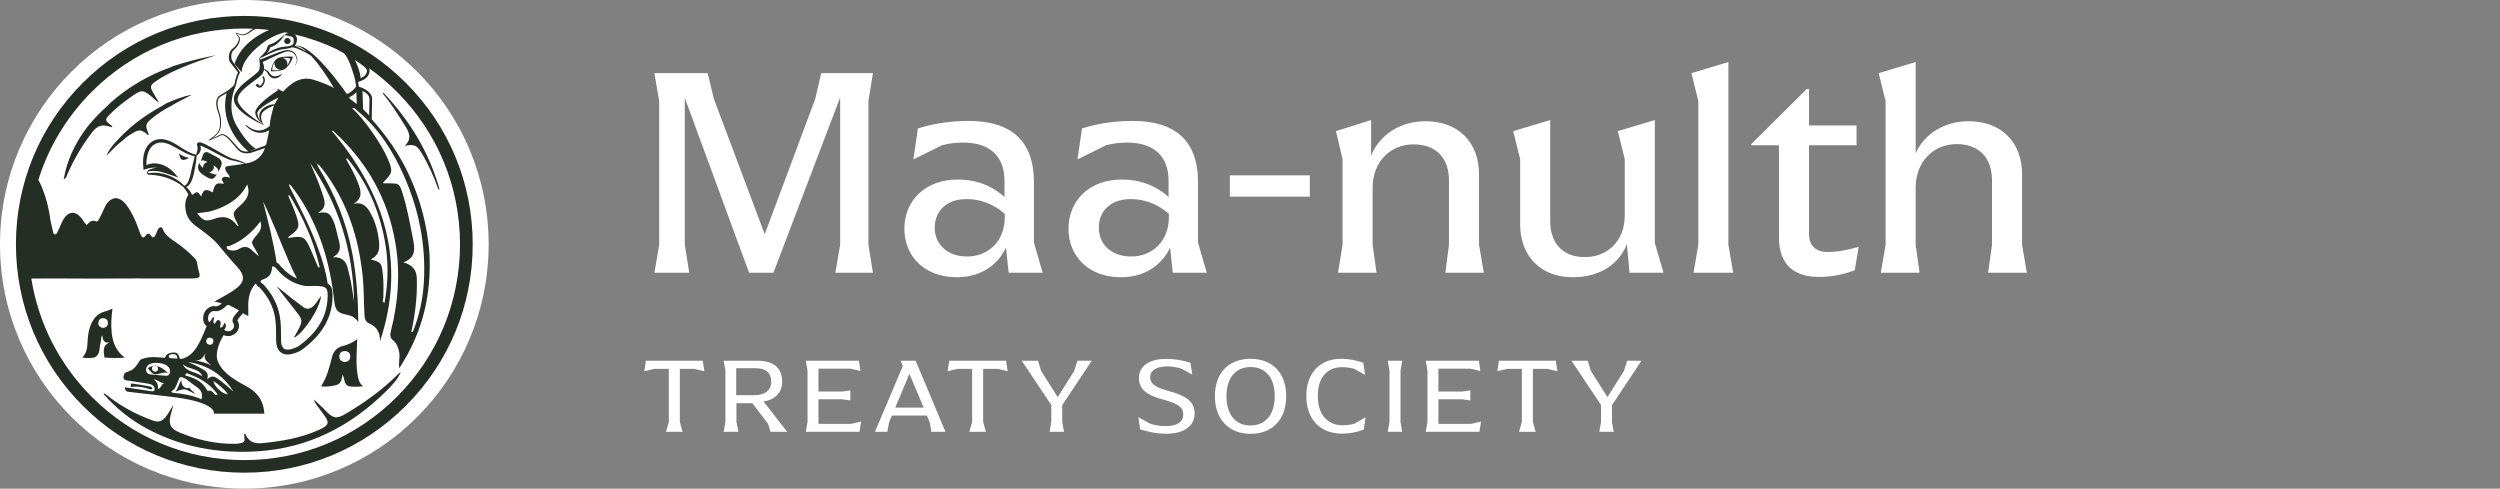
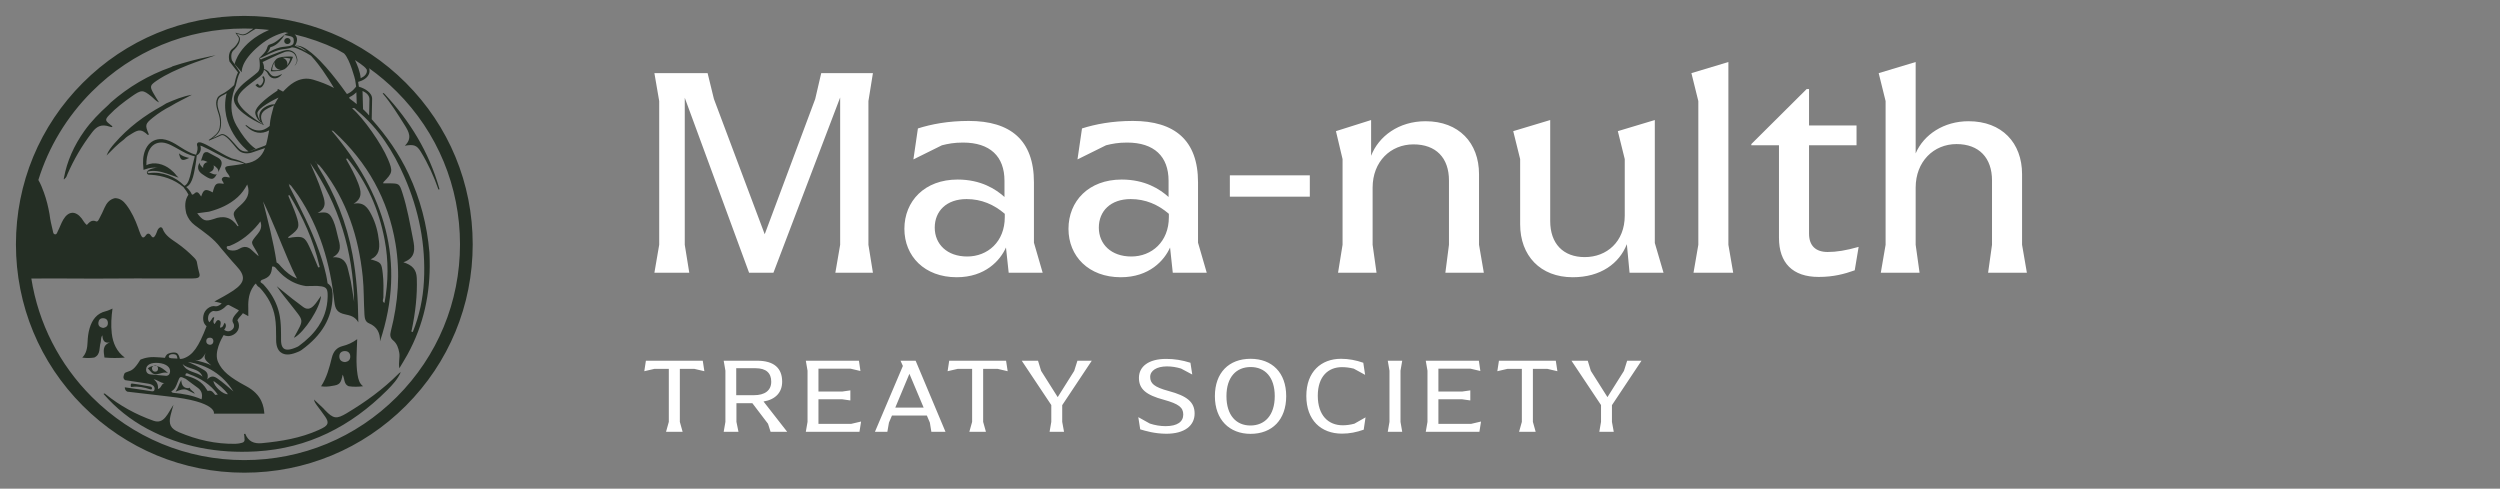
<svg xmlns="http://www.w3.org/2000/svg" width="220" height="43" viewBox="0 0 220 43" fill="none">
  <rect x="0" y="0" width="220" height="43" fill="#808080" stroke="none" />
  <path d="M76.421 8.896V21.54L76.817 24H73.511L73.934 21.54V8.579L68.062 24H65.919L60.259 8.605V21.54L60.656 24H57.587L58.01 21.54V8.896L57.587 6.436H62.269L62.825 8.711L67.295 20.614L71.739 8.711L72.268 6.436H76.817L76.421 8.896ZM84.188 24.397C81.358 24.397 79.586 22.545 79.586 20.138C79.586 17.704 81.358 15.8 84.268 15.8C86.331 15.8 87.627 16.646 88.394 17.334V15.906C88.394 13.763 87.124 12.546 84.744 12.546C83.95 12.546 83.421 12.652 82.892 12.784L80.379 14.028L80.776 11.303C81.94 10.933 83.421 10.642 85.246 10.642C88.923 10.642 90.986 12.335 90.986 16.038V21.355L91.754 24H88.764L88.526 21.778C88.024 22.916 86.701 24.397 84.188 24.397ZM85.114 22.572C86.913 22.572 88.421 21.276 88.421 19.107V18.816C87.468 17.995 86.357 17.519 85.061 17.519C83.289 17.519 82.257 18.577 82.257 20.032C82.257 21.487 83.342 22.572 85.114 22.572ZM98.628 24.397C95.798 24.397 94.026 22.545 94.026 20.138C94.026 17.704 95.798 15.8 98.708 15.8C100.771 15.8 102.067 16.646 102.834 17.334V15.906C102.834 13.763 101.564 12.546 99.184 12.546C98.39 12.546 97.861 12.652 97.332 12.784L94.819 14.028L95.216 11.303C96.38 10.933 97.861 10.642 99.686 10.642C103.363 10.642 105.426 12.335 105.426 16.038V21.355L106.193 24H103.204L102.966 21.778C102.464 22.916 101.141 24.397 98.628 24.397ZM99.554 22.572C101.353 22.572 102.86 21.276 102.86 19.107V18.816C101.908 17.995 100.797 17.519 99.501 17.519C97.729 17.519 96.697 18.577 96.697 20.032C96.697 21.487 97.782 22.572 99.554 22.572ZM108.227 17.308V15.43H115.264V17.308H108.227ZM127.192 24L127.509 21.54V15.879C127.509 13.896 126.372 12.705 124.388 12.705C122.377 12.705 120.79 14.213 120.79 16.514V21.54L121.134 24H117.748L118.145 21.54V14.001L117.563 11.541L120.658 10.563V13.71C121.319 11.991 123.092 10.668 125.446 10.668C128.382 10.668 130.154 12.573 130.154 15.324V21.54L130.577 24H127.192ZM146.39 24H143.401L143.163 21.487C142.502 23.18 140.862 24.397 138.402 24.397C135.545 24.397 133.773 22.492 133.773 19.741V14.001L133.164 11.541L136.418 10.563V19.45C136.418 21.434 137.555 22.625 139.46 22.625C141.391 22.625 142.978 21.276 142.978 18.974V14.001L142.369 11.541L145.623 10.563V21.381L146.39 24ZM149.029 24L149.453 21.54V8.896L148.844 6.436L152.098 5.457V21.54L152.521 24H149.029ZM160.042 24.37C157.741 24.37 156.55 23.127 156.55 20.932V12.784H154.117V12.679L158.984 7.838H159.195V11.039H163.375V12.784H159.195V20.561C159.195 21.619 159.777 22.175 160.835 22.175C161.602 22.175 162.449 22.043 163.56 21.725L163.216 23.788C162.317 24.106 161.364 24.37 160.042 24.37ZM174.953 24L175.297 21.54V15.879C175.297 13.896 174.16 12.679 172.176 12.679C170.165 12.679 168.578 14.213 168.578 16.514V21.54L168.922 24H165.51L165.933 21.54V8.896L165.325 6.436L168.578 5.457V13.499C169.292 11.832 171.065 10.668 173.234 10.668C176.17 10.668 177.942 12.573 177.942 15.324V21.54L178.365 24H174.953Z" fill="white" />
  <path d="M61.098 32.459H59.826V37.124L60.071 38H58.611L58.856 37.124V32.459H57.593L56.698 32.667L56.839 31.743H61.843L61.984 32.667L61.098 32.459ZM67.191 35.333L69.273 38H67.812L67.586 37.293L66.21 35.484H64.806V37.124L64.986 38H63.685L63.836 37.124V32.62L63.685 31.743H66.625C68.123 31.743 68.83 32.403 68.83 33.59C68.83 34.514 68.265 35.154 67.191 35.333ZM64.788 34.777H66.352C67.294 34.777 67.869 34.372 67.869 33.59C67.869 32.827 67.426 32.403 66.484 32.403H64.788V34.777ZM74.889 37.303L75.775 37.095L75.633 38H70.912L71.063 37.124V32.62L70.912 31.743H75.586L75.718 32.648L74.842 32.441H72.024V34.457H74.107L74.832 34.353V35.239L74.107 35.136H72.024V37.303H74.889ZM80.575 31.743L83.204 38H81.96L81.828 37.19L81.564 36.568H78.492L78.228 37.19L78.087 38H76.994L79.453 32.205L79.246 31.743H80.575ZM78.784 35.87H81.281L80.028 32.893L78.784 35.87ZM87.789 32.459H86.517V37.124L86.762 38H85.302L85.547 37.124V32.459H84.284L83.389 32.667L83.53 31.743H88.534L88.675 32.667L87.789 32.459ZM93.475 35.654V37.124L93.635 38H92.363L92.514 37.124V35.644L89.913 31.743H91.346L91.619 32.639L93.079 34.947L94.53 32.639L94.813 31.743H96.076L93.475 35.654ZM102.629 38.17C101.574 38.16 100.829 37.925 100.339 37.783L100.17 36.709L101.187 37.274C101.649 37.425 102.12 37.501 102.573 37.501C103.619 37.501 104.127 37.105 104.127 36.483C104.127 35.852 103.722 35.541 102.431 35.183C100.839 34.759 100.226 34.231 100.226 33.251C100.226 32.261 101.065 31.583 102.62 31.583C103.355 31.583 103.995 31.687 104.759 31.922L104.919 32.959L103.929 32.431C103.515 32.309 103.119 32.243 102.695 32.243C101.791 32.243 101.216 32.61 101.216 33.166C101.216 33.731 101.546 34.061 102.846 34.41C104.457 34.843 105.126 35.38 105.126 36.389C105.126 37.463 104.24 38.17 102.629 38.17ZM110.048 38.179C108.201 38.179 106.91 36.945 106.91 34.862C106.91 32.789 108.154 31.574 110.048 31.574C111.942 31.574 113.186 32.789 113.186 34.862C113.186 36.945 111.942 38.179 110.048 38.179ZM110.039 37.444C111.292 37.444 112.178 36.558 112.178 34.862C112.178 33.166 111.301 32.299 110.058 32.299C108.804 32.299 107.928 33.166 107.928 34.862C107.928 36.558 108.795 37.444 110.039 37.444ZM118.094 38.16C116.247 38.16 114.957 36.973 114.957 34.843C114.957 32.714 116.257 31.574 118.01 31.574C118.679 31.574 119.329 31.696 119.969 31.922L120.13 32.987L119.131 32.441C118.763 32.346 118.396 32.309 118.085 32.309C116.898 32.309 115.965 33.11 115.965 34.825C115.965 36.539 116.879 37.425 118.16 37.425C118.452 37.425 118.81 37.388 119.187 37.284L120.167 36.728L120.007 37.812C119.357 38.038 118.773 38.16 118.094 38.16ZM122.123 38L122.274 37.124V32.62L122.123 31.743H123.395L123.244 32.62V37.124L123.395 38H122.123ZM129.443 37.303L130.329 37.095L130.188 38H125.467L125.618 37.124V32.62L125.467 31.743H130.14L130.272 32.648L129.396 32.441H126.579V34.457H128.661L129.387 34.353V35.239L128.661 35.136H126.579V37.303H129.443ZM136.166 32.459H134.894V37.124L135.139 38H133.678L133.923 37.124V32.459H132.66L131.765 32.667L131.907 31.743H136.91L137.051 32.667L136.166 32.459ZM141.851 35.654V37.124L142.011 38H140.739L140.89 37.124V35.644L138.289 31.743H139.722L139.995 32.639L141.456 34.947L142.907 32.639L143.189 31.743H144.452L141.851 35.654Z" fill="white" />
-   <circle cx="21.5" cy="21.5" r="21.5" fill="white" />
  <path fill-rule="evenodd" clip-rule="evenodd" d="M23.207 6.705C23.257 6.813 23.323 6.946 23.312 7.076C23.294 7.282 23.205 7.456 23.076 7.609C22.879 7.833 22.613 7.677 22.474 7.48L22.701 7.358C22.73 7.438 22.812 7.569 22.91 7.532C23.055 7.445 23.167 7.234 23.179 7.07C23.185 6.955 23.131 6.868 23.074 6.765L23.207 6.705H23.207ZM19.156 13.865C18.705 13.623 18.293 13.402 18.293 13.402C18.293 13.402 17.985 13.297 17.871 13.596C17.757 13.895 17.683 14.174 17.683 14.174C17.683 14.174 17.754 13.999 18.226 14.242C18.239 14.249 18.253 14.257 18.267 14.264C18.044 14.3 17.874 14.483 17.874 14.704C17.874 14.733 17.877 14.76 17.882 14.787C17.514 14.477 17.569 14.328 17.597 14.288C17.532 14.369 17.159 14.881 17.806 15.33C18.511 15.819 18.782 15.938 19.091 15.298C19.091 15.298 19.003 15.493 18.406 15.148C18.64 15.121 18.821 14.932 18.821 14.704C18.821 14.647 18.81 14.593 18.789 14.543C19.056 14.71 19.254 14.9 19.212 15.147C19.212 15.147 19.461 14.647 19.481 14.54C19.502 14.434 19.607 14.107 19.157 13.865H19.156ZM25.785 5.006C25.702 5.23 25.608 5.453 25.47 5.647C25.349 5.816 25.213 5.97 25.039 6.088C24.77 6.219 24.476 6.25 24.184 6.269C24.068 6.273 23.947 6.287 23.83 6.267C23.876 5.857 24.048 5.461 24.348 5.17C24.64 4.989 24.999 4.991 25.332 4.977C25.479 4.977 25.639 4.963 25.785 5.004V5.006ZM24.692 6.141C24.394 6.127 24.156 5.894 24.156 5.608C24.156 5.554 24.165 5.502 24.18 5.453C24.038 5.665 23.953 5.917 23.952 6.17C24.195 6.198 24.452 6.197 24.692 6.142V6.141ZM25.548 5.148C25.326 5.106 25.087 5.074 24.858 5.09C25.105 5.148 25.287 5.358 25.287 5.608C25.287 5.667 25.277 5.723 25.258 5.776C25.399 5.593 25.501 5.373 25.549 5.148L25.548 5.148ZM25.291 3.343C25.135 3.343 25.009 3.463 25.009 3.61C25.009 3.757 25.135 3.877 25.291 3.877C25.447 3.877 25.574 3.757 25.574 3.61C25.574 3.463 25.447 3.343 25.291 3.343ZM28.25 26.041C28.026 26.333 27.862 26.642 27.611 26.895C27.297 27.215 26.991 27.27 26.627 26.977C26.338 26.744 26.029 26.534 25.737 26.303C25.272 25.935 24.814 25.558 24.353 25.185C24.746 25.783 25.207 26.31 25.633 26.863C26.762 28.328 26.775 28.039 25.883 29.678C25.879 29.685 25.895 29.702 25.901 29.715C26.795 29.228 28.19 27.057 28.249 26.041H28.25ZM16.648 13.899C16.289 13.819 15.992 13.719 15.745 13.497C15.899 14.15 16.014 14.202 16.648 13.899ZM9.804 11.184C9.88 11.182 9.902 11.154 9.874 11.101C9.803 11.045 9.733 10.988 9.661 10.932C9.247 10.609 9.235 10.517 9.618 10.114C10.185 9.518 10.858 8.999 11.56 8.506C12.459 7.875 12.57 7.882 13.334 8.497C13.551 8.672 13.707 8.896 13.995 9.013C13.812 8.714 13.614 8.421 13.45 8.113C13.177 7.598 13.218 7.49 13.798 7.094C14.639 6.521 15.592 6.11 16.561 5.721C17.35 5.405 18.166 5.153 18.972 4.868C18.755 4.898 18.544 4.952 18.332 4.996C17.267 5.214 16.222 5.501 15.191 5.833C15.155 5.854 15.122 5.882 15.083 5.896C13.034 6.617 11.276 7.677 9.754 9.012C9.68 9.089 9.61 9.169 9.529 9.241C8.741 9.951 8.015 10.693 7.432 11.512C6.499 12.823 5.894 14.198 5.63 15.639C5.636 15.689 5.574 15.748 5.638 15.791C5.66 15.766 5.681 15.74 5.703 15.715C5.862 15.607 5.88 15.453 5.94 15.316C6.491 14.056 7.192 12.842 8.078 11.683C8.383 11.283 8.732 10.938 9.384 11.071C9.525 11.109 9.665 11.147 9.806 11.185L9.804 11.184ZM13.079 11.781C12.752 11.006 12.774 10.9 13.445 10.357C13.93 9.965 14.45 9.628 15.005 9.349C15.611 8.97 16.263 8.682 16.89 8.34C16.096 8.467 15.362 8.778 14.63 9.096C14.515 9.167 14.402 9.246 14.283 9.31C12.704 10.165 11.281 11.234 10.084 12.609C9.802 12.932 9.527 13.268 9.375 13.688C9.87 13.189 10.351 12.681 10.914 12.268C11.127 12.035 11.397 11.882 11.659 11.724C12.249 11.366 12.48 11.396 12.999 11.865C13.072 11.884 13.109 11.867 13.079 11.781ZM38.66 16.588C37.748 13.384 36.075 10.653 33.846 8.267C33.799 8.217 33.751 8.159 33.675 8.223C34.411 9.083 35.002 10.049 35.607 11.006C35.984 11.603 36.301 12.171 35.624 12.825C36.424 12.685 36.679 12.779 37.03 13.353C37.668 14.395 38.173 15.505 38.578 16.665C38.654 16.696 38.687 16.677 38.66 16.589V16.588ZM41.598 21.498C41.598 26.866 39.508 31.912 35.713 35.708C31.917 39.505 26.869 41.597 21.5 41.597C16.131 41.597 11.084 39.506 7.287 35.708C3.492 31.912 1.402 26.866 1.402 21.498C1.402 16.131 3.492 11.084 7.287 7.289C11.083 3.491 16.131 1.4 21.5 1.4C26.87 1.4 31.917 3.491 35.713 7.289C39.508 11.084 41.598 16.131 41.598 21.499V21.498ZM31.237 5.285C31.419 5.659 31.701 6.317 31.739 6.883C32.063 6.738 32.339 6.499 32.28 6.134C32.152 5.915 31.922 5.771 31.718 5.611C31.561 5.498 31.401 5.39 31.237 5.285V5.285ZM31.426 9.73C31.306 9.632 31.212 9.435 30.988 9.535C31.955 10.352 33.576 12.655 34.146 14.021C34.584 15.072 34.557 15.21 33.751 16.021C33.733 16.038 33.735 16.072 33.718 16.133C33.897 16.133 34.066 16.131 34.235 16.133C35.13 16.145 35.142 16.146 35.414 16.983C35.844 18.308 36.075 19.679 36.346 21.041C36.512 21.871 36.619 22.689 35.497 23.081C36.266 23.32 36.648 23.706 36.677 24.468C36.735 26.012 36.548 27.524 36.236 29.027C36.196 29.123 36.156 29.218 36.328 29.209C36.906 27.774 37.223 26.281 37.306 24.742C37.478 21.545 36.868 18.487 35.585 15.558C34.61 13.332 33.336 11.307 31.426 9.73H31.426ZM31.948 9.608C31.992 9.646 32.035 9.686 32.075 9.728C32.209 9.869 32.36 9.998 32.475 10.154C32.478 10.156 32.481 10.158 32.484 10.159C32.49 9.848 32.512 8.71 32.512 8.71V8.696C32.489 8.363 32.213 8.147 31.902 8.002C31.91 8.29 31.942 9.455 31.948 9.608ZM31.392 9.165L31.361 8.12C31.212 8.269 30.999 8.442 30.731 8.558C30.741 8.595 30.764 8.68 30.764 8.68C30.983 8.829 31.189 8.996 31.393 9.165H31.392ZM25.926 3.027C25.96 3.054 25.991 3.084 26.02 3.119C26.236 3.403 26.122 3.788 25.933 4.05C25.938 4.051 25.942 4.053 25.946 4.054C26.732 3.75 28.22 5.391 28.687 5.914C29.348 6.666 29.951 7.462 30.53 8.274C31.028 8.085 31.341 7.614 31.341 7.614L31.27 7.141L31.255 7.039C31.248 6.982 30.796 5.231 30.291 4.715C30.286 4.71 30.282 4.705 30.277 4.7C30.065 4.576 29.851 4.454 29.637 4.333C28.452 3.77 27.209 3.332 25.927 3.027H25.926ZM29.282 22.637C30.154 22.589 30.488 23.042 30.629 23.719C30.703 24.073 30.812 24.421 30.877 24.777C30.984 25.372 31.068 25.971 31.163 26.569C31.069 22.12 29.836 18.024 27.297 14.343C27.637 15.178 28.037 15.993 28.309 16.86C28.521 17.537 28.904 18.242 27.952 18.744C28.813 18.608 29.02 18.716 29.342 19.454C29.539 19.906 29.617 20.391 29.742 20.862C29.917 21.518 30.149 22.168 29.283 22.638L29.282 22.637ZM27.566 7.013C28.199 7.202 28.812 7.432 29.392 7.742C29.071 7.202 28.735 6.671 28.375 6.158C28.2 5.909 27.811 5.373 27.371 4.904C27.108 4.738 26.835 4.582 26.555 4.446C26.286 4.321 25.989 4.181 25.695 4.164C25.406 4.301 24.971 4.303 24.677 4.369C24.059 4.523 23.495 4.837 22.923 5.113L22.913 5.098C22.933 5.082 22.953 5.067 22.973 5.051C22.93 5.072 22.886 5.091 22.842 5.109C22.895 5.159 22.945 5.215 22.99 5.275C22.99 5.24 22.989 5.214 22.989 5.214C22.979 5.212 22.968 5.214 22.96 5.217L22.968 5.214L22.998 5.203C23.253 5.101 23.681 4.93 23.941 4.827C24.366 4.678 24.797 4.459 25.248 4.405C25.579 4.383 25.945 4.555 26.067 4.874C26.108 5.001 26.165 5.135 26.169 5.271C26.178 5.459 26.078 5.631 25.951 5.762L25.938 5.75C25.995 5.682 26.046 5.608 26.08 5.527C26.154 5.362 26.121 5.184 26.051 5.023L26 4.898C25.915 4.705 25.713 4.579 25.51 4.538C25.343 4.505 25.173 4.529 25.011 4.59C24.678 4.715 24.351 4.871 24.026 5.022C23.802 5.129 23.393 5.324 23.172 5.431C23.152 5.44 23.13 5.451 23.107 5.462C23.204 5.651 23.253 5.863 23.235 6.073C23.365 6.109 23.487 6.169 23.592 6.262C23.659 6.322 23.699 6.408 23.753 6.477C24.041 6.877 24.431 6.7 24.805 6.52L24.816 6.533C24.503 6.962 23.927 7.068 23.618 6.568C23.569 6.499 23.548 6.416 23.494 6.352C23.426 6.267 23.331 6.198 23.227 6.135C23.213 6.227 23.186 6.318 23.142 6.406C23 6.662 22.749 6.818 22.538 6.987C22.012 7.415 20.559 8.29 20.987 9.059C21.282 9.617 21.847 10.044 22.36 10.423C22.609 10.602 22.867 10.773 23.13 10.935C23.087 10.891 23.049 10.843 23.015 10.795C22.883 10.727 22.779 10.618 22.692 10.499C22.578 10.32 22.466 10.118 22.459 9.902C22.489 9.588 22.729 9.345 22.93 9.13C23.384 8.683 23.885 8.321 24.415 7.973C24.424 7.923 24.437 7.844 24.437 7.844L24.467 7.83L24.904 8.061C24.904 8.061 24.903 8.065 24.901 8.071C25.198 7.767 25.495 7.464 25.87 7.245C26.406 6.932 26.958 6.831 27.565 7.011L27.566 7.013ZM22.66 20.607C22.901 20.312 23.092 19.982 22.915 19.483C22.827 19.6 22.785 19.662 22.736 19.721C22.051 20.552 21.24 21.226 20.224 21.634C20.129 21.673 19.957 21.609 19.952 21.758C19.945 21.921 20.101 21.99 20.243 22.021C20.535 22.083 20.822 22.045 21.074 21.888C21.496 21.627 21.853 21.701 22.189 22.039C22.367 22.217 22.565 22.376 22.753 22.545C22.73 22.383 22.651 22.27 22.585 22.15C22.096 21.269 21.976 21.44 22.658 20.607L22.66 20.607ZM17.108 17.026C17.407 16.731 17.55 17.102 17.702 17.294C17.922 16.644 18.078 16.586 18.715 16.93C18.93 16.133 19.011 16.07 19.686 16.177C19.695 15.984 19.354 15.816 19.62 15.617C19.794 15.487 20.014 15.615 20.23 15.619C20.171 15.384 19.995 15.254 19.905 15.074C19.743 14.751 19.785 14.651 20.143 14.605C20.6 14.546 21.058 14.489 21.512 14.406C21.191 14.292 20.864 14.193 20.534 14.134C20.404 14.12 20.273 14.085 20.154 14.038C19.345 13.711 18.589 13.219 17.801 12.873C17.746 12.851 17.692 12.829 17.637 12.813C17.655 12.882 17.668 12.954 17.67 13.023C17.69 13.292 17.545 13.568 17.307 13.671C17.312 13.696 17.307 13.723 17.306 13.748C17.285 13.982 17.253 14.231 17.214 14.462C17.1 15.009 16.997 16.21 16.382 16.455C16.423 16.49 16.463 16.526 16.501 16.564C16.662 16.725 16.8 16.915 16.891 17.123C16.952 17.132 17.02 17.113 17.109 17.026H17.108ZM15.72 15.634L15.46 15.545C14.911 15.363 14.386 15.135 13.82 15.062C13.53 15.031 13.239 15.023 12.957 15.116C12.987 15.162 13.032 15.231 13.077 15.241C13.09 15.241 13.085 15.24 13.102 15.238L13.16 15.229C14.281 15.079 15.443 15.551 16.221 16.347C16.428 16.279 16.53 16.059 16.611 15.868C16.788 15.403 16.851 14.898 16.977 14.416C17.028 14.198 17.085 13.968 17.141 13.75L17.116 13.746C16.604 13.645 16.14 13.377 15.696 13.124C15.246 12.876 14.776 12.575 14.262 12.541C13.162 12.506 12.856 13.626 12.883 14.538C13.558 14.189 14.418 14.436 14.987 14.895C15.195 15.058 15.381 15.239 15.536 15.453L15.721 15.635L15.72 15.634ZM17.355 18.768C17.877 19.441 18.073 19.509 18.785 19.28C18.788 19.279 18.791 19.279 18.794 19.277C19.663 18.931 20.371 19.115 20.9 19.898C20.906 19.907 20.943 19.896 20.996 19.892C20.956 19.811 20.923 19.745 20.89 19.678C20.424 18.742 20.416 18.735 21.183 18.046C21.722 17.561 22.056 17.028 21.756 16.234C21.52 16.673 21.258 17.035 20.918 17.346C20.194 18.006 19.329 18.381 18.394 18.628C18.055 18.673 17.716 18.719 17.355 18.768ZM23.151 24.999C23.196 25.047 23.24 25.096 23.283 25.145C23.314 25.179 23.343 25.214 23.373 25.249C23.387 25.265 23.401 25.281 23.414 25.297C23.441 25.328 23.466 25.36 23.491 25.392C23.507 25.412 23.524 25.433 23.54 25.453C23.563 25.483 23.586 25.514 23.609 25.544C23.626 25.566 23.643 25.588 23.659 25.611C23.681 25.641 23.702 25.671 23.723 25.701C23.74 25.725 23.757 25.748 23.773 25.772C23.793 25.801 23.812 25.831 23.832 25.86C23.848 25.886 23.865 25.911 23.881 25.936C23.9 25.965 23.918 25.994 23.936 26.024C23.951 26.05 23.968 26.077 23.983 26.103C24 26.132 24.016 26.161 24.033 26.191C24.049 26.219 24.064 26.246 24.079 26.273C24.095 26.303 24.11 26.332 24.125 26.361C24.14 26.389 24.155 26.418 24.169 26.447C24.183 26.476 24.198 26.505 24.211 26.534C24.225 26.564 24.238 26.594 24.252 26.623C24.265 26.653 24.278 26.682 24.29 26.711C24.303 26.742 24.316 26.773 24.328 26.804C24.34 26.832 24.351 26.861 24.363 26.89C24.375 26.923 24.387 26.956 24.399 26.988C24.409 27.017 24.419 27.045 24.429 27.074C24.44 27.108 24.451 27.142 24.462 27.177C24.471 27.205 24.48 27.232 24.488 27.26C24.499 27.297 24.509 27.334 24.519 27.371C24.526 27.397 24.533 27.423 24.54 27.449C24.551 27.491 24.561 27.533 24.57 27.575C24.575 27.598 24.581 27.62 24.585 27.642C24.599 27.705 24.611 27.768 24.622 27.831C24.622 27.833 24.623 27.836 24.623 27.838C24.668 28.095 24.694 28.354 24.709 28.613C24.714 28.699 24.717 28.786 24.721 28.872C24.727 29.045 24.729 29.218 24.73 29.392C24.731 29.565 24.731 29.739 24.732 29.912C24.732 29.957 24.734 30 24.736 30.042C24.736 30.053 24.737 30.065 24.738 30.076C24.74 30.109 24.744 30.14 24.747 30.17C24.748 30.178 24.75 30.187 24.75 30.195C24.755 30.232 24.762 30.267 24.769 30.3C24.77 30.307 24.772 30.314 24.774 30.321C24.781 30.347 24.788 30.372 24.796 30.396C24.799 30.404 24.802 30.412 24.805 30.42C24.815 30.448 24.826 30.475 24.838 30.5C24.838 30.5 24.838 30.501 24.839 30.501C24.852 30.526 24.866 30.549 24.881 30.57C24.886 30.576 24.89 30.582 24.894 30.587C24.907 30.604 24.92 30.619 24.934 30.633C24.939 30.637 24.942 30.641 24.946 30.645C24.964 30.662 24.984 30.677 25.004 30.689C25.009 30.692 25.014 30.695 25.018 30.697C25.035 30.707 25.053 30.716 25.072 30.724C25.078 30.727 25.084 30.73 25.092 30.732C25.115 30.741 25.139 30.748 25.164 30.753C25.165 30.753 25.166 30.753 25.168 30.754C25.194 30.76 25.223 30.763 25.251 30.765C25.259 30.765 25.268 30.765 25.276 30.766C25.286 30.766 25.296 30.768 25.306 30.768C25.325 30.768 25.344 30.767 25.364 30.765C25.364 30.765 25.365 30.765 25.366 30.765C25.399 30.763 25.434 30.759 25.47 30.753C25.475 30.753 25.48 30.752 25.486 30.751C25.52 30.746 25.557 30.738 25.594 30.729C25.601 30.728 25.608 30.726 25.615 30.724C25.653 30.715 25.692 30.704 25.732 30.691C25.738 30.689 25.744 30.687 25.751 30.685C25.794 30.672 25.838 30.657 25.883 30.639C25.919 30.626 25.956 30.612 25.991 30.599C26.064 30.571 26.135 30.541 26.203 30.504C26.236 30.486 26.268 30.466 26.299 30.445C26.649 30.19 26.971 29.921 27.26 29.633C27.298 29.595 27.336 29.557 27.372 29.519C27.429 29.46 27.485 29.4 27.538 29.34C27.609 29.26 27.678 29.179 27.744 29.096C27.942 28.847 28.117 28.586 28.265 28.311C28.29 28.265 28.314 28.219 28.337 28.172C28.39 28.065 28.438 27.956 28.483 27.845C28.512 27.775 28.539 27.703 28.564 27.631C28.573 27.606 28.581 27.581 28.59 27.555C28.736 27.115 28.82 26.642 28.833 26.131C28.833 26.131 28.833 26.131 28.833 26.13C28.834 26.084 28.834 26.041 28.834 25.999C28.834 25.995 28.834 25.99 28.834 25.986C28.834 25.948 28.834 25.913 28.832 25.879C28.832 25.871 28.832 25.862 28.831 25.853C28.83 25.824 28.828 25.797 28.826 25.77C28.825 25.759 28.823 25.747 28.823 25.737C28.821 25.713 28.817 25.691 28.814 25.669C28.753 25.28 28.533 25.203 27.911 25.16C27.582 25.165 27.254 25.169 26.925 25.175C26.764 25.152 26.609 25.118 26.459 25.077C26.155 24.995 25.873 24.878 25.608 24.732C25.39 24.611 25.185 24.47 24.991 24.311C24.988 24.308 24.984 24.305 24.98 24.302C24.944 24.272 24.908 24.241 24.873 24.21C24.869 24.207 24.865 24.204 24.862 24.201C24.712 24.068 24.568 23.923 24.43 23.768C24.417 23.754 24.404 23.741 24.392 23.727C24.279 23.597 24.183 23.41 23.944 23.462C23.901 24.161 23.705 24.41 23.021 24.639C22.78 24.849 23.071 24.913 23.15 24.998L23.151 24.999ZM23.255 9.47C23.522 9.283 23.84 9.175 24.166 9.178C24.27 8.975 24.39 8.782 24.51 8.587C24.037 8.812 23.563 9.067 23.144 9.372C22.968 9.507 22.789 9.648 22.685 9.838C22.656 9.897 22.639 9.948 22.652 10.013C22.687 10.246 22.77 10.492 22.933 10.668C22.714 10.254 22.796 9.772 23.255 9.471V9.47ZM23.149 17.723C23.58 19.45 24.066 21.246 24.341 23.099C24.507 23.181 24.613 23.314 24.681 23.399C24.694 23.416 24.707 23.433 24.721 23.448C25.15 23.941 25.618 24.293 26.136 24.514C25.846 23.971 25.595 23.409 25.352 22.843C24.605 21.1 23.935 19.326 23.149 17.723L23.149 17.723ZM28.094 23.342C27.577 21.145 26.661 19.113 25.486 17.189C25.399 17.165 25.354 17.182 25.392 17.282C25.616 17.834 25.87 18.378 26.061 18.942C26.409 19.966 26.341 20.137 25.48 20.778C25.425 20.819 25.34 20.845 25.374 20.949C25.5 20.927 25.623 20.897 25.748 20.883C26.646 20.78 26.823 20.861 27.201 21.664C27.491 22.275 27.735 22.907 28 23.53C28.179 23.54 28.134 23.44 28.093 23.342H28.094ZM26.614 4.328C26.745 4.396 26.873 4.467 27 4.541C26.646 4.228 26.288 4.017 26 4.069C26.214 4.131 26.413 4.231 26.614 4.329V4.328ZM25.482 3.175C25.361 3.14 25.18 3.127 25.047 3.075C24.91 3.296 24.75 3.503 24.563 3.69C24.362 3.902 24.092 4.081 23.805 4.152C23.765 4.172 23.746 4.279 23.728 4.323C23.67 4.465 23.585 4.588 23.482 4.695C23.837 4.47 24.217 4.285 24.633 4.174C24.798 4.137 24.961 4.116 25.122 4.1C25.345 4.068 25.583 4.065 25.752 3.924C25.898 3.778 25.858 3.547 25.819 3.355C25.753 3.259 25.644 3.207 25.482 3.175ZM22.294 2.654C22.052 2.785 21.849 2.985 21.581 3.069C21.443 3.114 21.296 3.117 21.159 3.062C21.159 3.062 20.955 2.999 20.842 2.963C20.897 3.036 20.952 3.109 21.008 3.181C21.047 3.231 21.095 3.281 21.108 3.343C21.163 3.703 20.905 4.068 20.667 4.318C20.626 4.357 20.58 4.399 20.537 4.437C20.464 4.509 20.413 4.599 20.385 4.698C20.331 4.891 20.351 5.116 20.409 5.309C20.502 5.447 21.096 6.317 21.096 6.317L21.124 6.358C20.925 6.718 20.839 7.138 20.749 7.536L20.745 7.559C20.745 7.559 19.841 9.387 20.821 11.064C21.828 12.787 22.511 13.088 22.511 13.088L21.943 13.31C22.017 13.294 22.089 13.273 22.159 13.245C22.28 13.197 22.638 13.07 22.767 13.021C22.891 12.976 23.097 12.899 23.311 12.819L23.307 12.812L23.408 12.76C23.525 12.349 23.596 11.928 23.678 11.51C23.683 11.497 23.686 11.484 23.691 11.471C23.014 11.839 22.325 11.752 21.671 11.112C21.656 11.096 21.618 11.074 21.623 11.074V10.996C21.695 11.008 21.739 11.06 21.795 11.096C22.288 11.491 22.905 11.638 23.461 11.282C23.558 11.223 23.65 11.155 23.738 11.082C23.738 11.059 23.738 11.037 23.738 11.015C23.773 10.441 23.941 9.894 24.087 9.343C24.099 9.317 24.112 9.292 24.124 9.266C23.783 9.449 23.404 9.557 23.149 9.843C22.853 10.166 22.983 10.641 23.205 10.983L23.241 11.018C22.598 10.746 21.983 10.411 21.43 9.978C20.824 9.497 20.271 8.856 20.781 8.089C21.258 7.351 22.029 6.925 22.661 6.362C22.875 6.161 22.868 5.897 22.86 5.61C22.847 5.452 22.84 5.279 22.812 5.105C23.103 4.822 23.429 4.548 23.523 4.155C23.534 4.12 23.549 4.082 23.574 4.04C23.613 3.961 23.732 3.906 23.807 3.892C24.294 3.75 24.636 3.364 25.033 3.062C25.13 2.981 25.25 2.928 25.375 2.905C25.276 2.884 25.175 2.864 25.075 2.845C24.404 3.011 23.637 3.345 22.858 3.985C21.112 5.422 21.276 6.367 21.276 6.367L20.648 5.635C20.658 5.603 21.01 3.793 23.676 2.634C23.288 2.59 22.897 2.558 22.504 2.537C22.432 2.575 22.362 2.614 22.294 2.654ZM19.267 11.621C19.111 11.841 18.908 12.019 18.69 12.175C18.846 12.105 19.002 12.033 19.156 11.96C19.209 11.934 19.355 11.864 19.398 11.842C19.805 11.621 20.355 12.342 20.605 12.601C20.771 12.773 20.985 13.075 21.188 13.203C21.388 13.328 21.633 13.359 21.868 13.324C21.64 13.173 19.224 11.122 19.944 8.199C19.902 8.226 19.86 8.254 19.817 8.281C19.613 8.408 19.35 8.468 19.233 8.693C18.95 9.279 19.395 9.896 19.441 10.493C19.474 10.869 19.469 11.29 19.267 11.622V11.621ZM40.48 21.498C40.48 16.425 38.505 11.656 34.919 8.069C34.154 7.304 33.336 6.614 32.474 5.999C32.492 6.033 32.507 6.07 32.514 6.11C32.534 6.242 32.522 6.379 32.471 6.506C32.307 6.897 31.907 7.096 31.516 7.208C31.534 7.327 31.565 7.537 31.579 7.628C32.101 7.778 32.765 8.156 32.746 8.713C32.739 8.82 32.719 10.154 32.711 10.492C34.018 11.953 35.127 13.544 35.96 15.319C36.989 17.512 37.587 19.816 37.79 22.222C37.797 22.442 37.804 22.661 37.811 22.881C37.881 25.811 37.285 28.589 35.869 31.179C35.657 31.566 35.421 31.94 35.144 32.409C35.048 31.886 35.212 31.463 35.135 31.037C35.059 30.614 34.931 30.236 34.6 29.958C34.328 29.73 34.306 29.487 34.391 29.157C35.044 26.618 35.235 24.048 34.806 21.453C34.162 17.559 32.335 14.287 29.413 11.606C29.356 11.554 29.31 11.483 29.181 11.499C33.817 16.963 35.782 23.018 33.439 30.04C33.463 29.29 33.182 28.746 32.459 28.445C32.14 28.312 32.091 27.991 32.072 27.681C32.003 26.562 32.034 25.439 31.918 24.32C31.557 20.861 30.526 17.653 28.36 14.86C28.272 14.747 28.177 14.641 28.085 14.532C28.001 14.488 27.922 14.442 27.863 14.36C27.823 14.303 27.788 14.237 27.713 14.198C27.846 14.326 27.945 14.464 27.974 14.642C29.475 17.042 30.51 19.62 31.021 22.402C31.377 24.336 31.51 26.286 31.534 28.366C31.242 27.845 30.81 27.759 30.363 27.662C29.698 27.516 29.495 27.235 29.419 26.53C29.058 23.19 28.139 20.034 26.246 17.203C26.044 16.901 25.816 16.616 25.6 16.325C25.496 16.279 25.427 16.198 25.406 16.161C25.439 16.205 25.452 16.323 25.483 16.437C26.429 18.291 27.385 20.142 28.081 22.107C28.407 23.03 28.697 23.963 28.828 24.935C28.889 24.972 28.947 25.016 28.998 25.07C29.262 25.344 29.275 25.733 29.265 26.141C29.22 27.975 28.333 29.496 26.553 30.789C26.391 30.907 26.214 30.973 26.058 31.031L26.035 31.04C25.754 31.145 25.515 31.196 25.306 31.196C24.932 31.196 24.303 31.029 24.299 29.912C24.299 29.836 24.299 29.76 24.299 29.683C24.298 29.066 24.296 28.482 24.198 27.908C24.034 26.958 23.595 26.108 22.855 25.31C22.85 25.307 22.845 25.304 22.84 25.301C22.759 25.252 22.589 25.146 22.523 24.949C22.414 25.018 22.308 25.164 22.172 25.408C21.856 25.982 21.827 26.614 21.85 27.25C21.857 27.422 21.851 27.593 21.851 27.82C21.681 27.727 21.524 27.642 21.373 27.56C21.323 27.642 21.255 27.717 21.184 27.794C21.115 27.869 20.907 28.096 20.893 28.196C21.137 28.587 21.052 29.074 20.689 29.357C20.502 29.502 20.292 29.578 20.078 29.578C19.942 29.578 19.809 29.548 19.68 29.488C19.499 29.783 18.81 31.003 19.19 31.854C19.544 32.648 20.215 33.209 21.66 33.98C23.107 34.751 23.211 35.826 23.264 36.403H18.822C18.822 36.403 19.191 35.348 14.737 34.879L11.217 34.468C11.217 34.468 10.995 34.409 10.981 34.084C10.981 34.084 13.191 34.398 13.341 34.429C13.49 34.46 13.596 34.421 13.607 34.214C13.618 34.007 13.425 33.821 13.041 33.761C12.659 33.7 11.014 33.453 11.014 33.453C11.014 33.453 10.8 33.333 10.882 33.075C10.964 32.817 10.924 32.822 11.242 32.711C11.56 32.599 11.802 32.556 12.352 31.652C12.352 31.652 12.866 31.403 13.552 31.424C13.87 31.434 14.228 31.462 14.519 31.489C14.537 31.424 14.61 31.21 14.809 31.121C15.044 31.016 15.447 30.961 15.613 31.112C15.736 31.224 15.806 31.469 15.834 31.588C15.947 31.584 16.049 31.573 16.121 31.549C16.963 31.271 17.481 30.529 18.18 28.7C18.155 28.683 18.131 28.664 18.11 28.643C17.966 28.496 17.813 28.223 17.904 27.752C17.95 27.513 18.083 27.297 18.277 27.142C18.328 27.102 18.38 27.067 18.435 27.038C18.564 26.969 18.683 26.935 18.795 26.935C18.831 26.935 18.867 26.939 18.902 26.946C18.937 26.953 18.97 26.956 19.002 26.956C19.127 26.956 19.255 26.902 19.416 26.782L19.424 26.776L19.432 26.77C19.445 26.762 19.476 26.73 19.498 26.707C19.502 26.704 19.506 26.7 19.509 26.695C19.308 26.631 19.094 26.577 18.865 26.533C19.184 26.358 19.458 26.213 19.726 26.058C20 25.899 20.277 25.74 20.54 25.563C21.584 24.853 21.636 24.298 20.789 23.389C20.315 22.88 19.877 22.337 19.422 21.811C18.812 20.987 17.961 20.429 17.155 19.828C16.783 19.55 16.543 19.209 16.395 18.788C16.259 18.207 16.234 17.642 16.584 17.13C16.49 16.939 16.372 16.759 16.237 16.594C16.203 16.543 16.166 16.538 16.173 16.484C16.172 16.484 16.171 16.484 16.169 16.484L16.15 16.469C15.349 15.789 14.323 15.444 13.28 15.381C13.209 15.375 13.143 15.38 13.07 15.373C12.945 15.346 12.911 15.212 12.928 15.11L12.93 15.101L12.932 15.099C13.085 14.906 13.339 14.849 13.567 14.794C13.669 14.771 13.774 14.765 13.878 14.771C13.54 14.723 13.187 14.753 12.823 14.886L12.629 14.947C12.633 14.754 12.588 14.553 12.59 14.364C12.547 13.31 13.051 12.169 14.281 12.242C15.143 12.335 15.779 12.948 16.513 13.324C16.734 13.443 16.965 13.542 17.208 13.603C17.222 13.607 17.236 13.612 17.25 13.618C17.365 13.309 17.441 13.081 17.342 12.788C17.335 12.764 17.329 12.733 17.333 12.69C17.36 12.496 17.578 12.499 17.717 12.55C18.027 12.654 18.309 12.816 18.587 12.968C19.161 13.277 19.788 13.695 20.388 13.937C20.696 14.007 21 14.1 21.285 14.226C21.402 14.276 21.518 14.329 21.633 14.384C22.48 14.262 23.046 13.813 23.322 13.028C23.142 13.09 22.971 13.148 22.83 13.197C22.705 13.236 22.341 13.367 22.217 13.406C21.861 13.537 21.432 13.538 21.107 13.324C20.89 13.181 20.682 12.872 20.509 12.68C20.325 12.463 20.139 12.245 19.923 12.066C19.816 11.98 19.695 11.899 19.57 11.888C19.503 11.882 19.447 11.914 19.388 11.943L19.191 12.033C18.927 12.15 18.662 12.262 18.395 12.372L18.368 12.319C18.579 12.185 18.782 12.032 18.962 11.86C19.143 11.691 19.292 11.489 19.326 11.241C19.4 10.876 19.371 10.496 19.274 10.139C19.136 9.664 18.88 9.123 19.126 8.634C19.25 8.383 19.527 8.301 19.747 8.166C20.059 7.975 20.348 7.738 20.606 7.483C20.69 7.103 20.771 6.722 20.942 6.37C20.892 6.306 20.207 5.425 20.207 5.425L20.193 5.405L20.189 5.391C20.129 5.137 20.121 4.887 20.206 4.639C20.25 4.516 20.324 4.401 20.425 4.315C20.515 4.245 20.605 4.173 20.682 4.089C20.844 3.909 21.116 3.536 20.998 3.295C20.901 3.158 20.811 3.011 20.714 2.874L20.782 2.892L21.177 2.999C21.237 3.016 21.303 3.037 21.367 3.031C21.713 3.01 21.951 2.724 22.235 2.56C22.252 2.548 22.27 2.538 22.287 2.527C22.026 2.516 21.763 2.509 21.5 2.509C16.431 2.509 11.666 4.483 8.081 8.068C5.873 10.278 4.276 12.936 3.375 15.838C3.579 16.183 3.729 16.565 3.868 16.952C4.093 17.573 4.249 18.214 4.361 18.863C4.415 19.346 4.532 19.819 4.644 20.292C4.675 20.422 4.676 20.612 4.856 20.622C5.002 20.63 5.03 20.457 5.088 20.348C5.263 20.012 5.376 19.649 5.571 19.321C6.018 18.568 6.647 18.528 7.183 19.216C7.327 19.402 7.42 19.625 7.639 19.797C7.858 19.565 8.064 19.312 8.459 19.48C8.593 19.537 8.668 19.363 8.729 19.253C8.905 18.935 9.055 18.605 9.202 18.274C9.381 17.872 9.642 17.54 10.121 17.436C10.574 17.446 10.868 17.7 11.117 18.028C11.581 18.642 11.896 19.328 12.154 20.041C12.223 20.233 12.285 20.428 12.367 20.616C12.483 20.888 12.607 21.042 12.845 20.697C12.979 20.504 13.15 20.523 13.272 20.714C13.47 21.02 13.572 20.874 13.699 20.658C13.83 20.433 13.826 20.129 14.115 19.997C14.205 20 14.279 20.041 14.306 20.117C14.528 20.739 15.088 21.048 15.594 21.404C16.131 21.782 16.625 22.203 17.08 22.67C17.215 22.808 17.332 22.954 17.342 23.156C17.399 23.464 17.459 23.771 17.547 24.072C17.62 24.325 17.505 24.457 17.242 24.487C17.129 24.5 17.016 24.505 16.902 24.505C15.279 24.503 13.656 24.514 12.032 24.501C9.537 24.523 7.041 24.522 4.546 24.503C3.95 24.508 3.354 24.511 2.758 24.513C3.38 28.44 5.216 32.062 8.081 34.928C11.666 38.513 16.432 40.489 21.5 40.489C26.569 40.489 31.335 38.514 34.919 34.928C38.505 31.341 40.48 26.572 40.48 21.499V21.498ZM20.462 28.205C20.462 28.201 20.462 28.198 20.462 28.193C20.462 28.183 20.462 28.173 20.464 28.163C20.464 28.159 20.464 28.155 20.465 28.151C20.466 28.141 20.468 28.131 20.47 28.121C20.47 28.117 20.471 28.114 20.472 28.11C20.478 28.082 20.486 28.055 20.496 28.028C20.497 28.025 20.498 28.022 20.499 28.02C20.503 28.009 20.507 27.998 20.512 27.987C20.514 27.984 20.515 27.98 20.517 27.977C20.522 27.966 20.527 27.955 20.532 27.945C20.534 27.943 20.535 27.94 20.537 27.937C20.551 27.91 20.566 27.883 20.583 27.857C20.583 27.855 20.585 27.855 20.585 27.854C20.593 27.842 20.601 27.83 20.609 27.818C20.61 27.816 20.612 27.814 20.614 27.811C20.622 27.8 20.63 27.789 20.638 27.778C20.639 27.776 20.64 27.774 20.641 27.773C20.67 27.734 20.701 27.696 20.731 27.66C20.731 27.66 20.731 27.66 20.731 27.659C20.877 27.488 21.025 27.355 21.017 27.303C20.799 27.196 20.34 26.938 20.122 26.831C20.119 26.83 20.116 26.829 20.112 26.829C20.04 26.833 19.983 26.859 19.932 26.895C19.932 26.895 19.931 26.895 19.93 26.896C19.876 26.935 19.829 26.986 19.781 27.035C19.773 27.044 19.764 27.053 19.754 27.061C19.752 27.064 19.75 27.065 19.748 27.067C19.738 27.076 19.729 27.084 19.72 27.092C19.717 27.095 19.713 27.097 19.71 27.1C19.699 27.109 19.688 27.118 19.675 27.126C19.652 27.143 19.63 27.16 19.606 27.175C19.601 27.179 19.596 27.182 19.591 27.185C19.568 27.201 19.545 27.215 19.522 27.229C19.518 27.231 19.514 27.234 19.51 27.236C19.489 27.249 19.467 27.261 19.445 27.272C19.441 27.274 19.438 27.275 19.434 27.277C19.411 27.289 19.386 27.3 19.363 27.311C19.357 27.313 19.352 27.315 19.346 27.317C19.321 27.327 19.297 27.336 19.271 27.344C19.269 27.344 19.267 27.346 19.265 27.346C19.241 27.353 19.217 27.36 19.192 27.365C19.186 27.367 19.181 27.367 19.176 27.369C19.15 27.374 19.124 27.378 19.098 27.381C19.093 27.381 19.087 27.382 19.082 27.382C19.057 27.385 19.031 27.386 19.005 27.387C19.003 27.387 19 27.387 18.997 27.387C18.971 27.387 18.945 27.385 18.917 27.382C18.911 27.382 18.904 27.381 18.898 27.38C18.87 27.378 18.842 27.373 18.814 27.367C18.807 27.366 18.801 27.365 18.794 27.365C18.789 27.365 18.785 27.367 18.781 27.367C18.775 27.367 18.77 27.367 18.764 27.369C18.756 27.37 18.746 27.372 18.737 27.375C18.731 27.377 18.726 27.378 18.721 27.38C18.71 27.384 18.7 27.388 18.69 27.392C18.686 27.395 18.682 27.396 18.677 27.398C18.663 27.404 18.65 27.411 18.637 27.417C18.621 27.426 18.605 27.435 18.59 27.446C18.575 27.456 18.56 27.466 18.546 27.478C18.433 27.567 18.354 27.693 18.327 27.834C18.323 27.855 18.319 27.876 18.316 27.898C18.31 27.942 18.307 27.987 18.307 28.034C18.309 28.148 18.337 28.262 18.418 28.345C18.421 28.348 18.425 28.349 18.43 28.349C18.43 28.349 18.43 28.349 18.431 28.349C18.436 28.349 18.441 28.347 18.445 28.342C18.486 28.287 18.527 28.232 18.569 28.176C18.64 28.11 18.657 27.985 18.751 27.935C18.773 27.923 18.798 27.915 18.83 27.913C18.834 27.913 18.837 27.915 18.84 27.917C18.841 27.918 18.843 27.918 18.844 27.919C18.848 27.923 18.85 27.928 18.85 27.933C18.849 27.956 18.845 27.979 18.841 28.002C18.836 28.026 18.83 28.048 18.824 28.072C18.805 28.141 18.783 28.211 18.781 28.283C18.781 28.296 18.781 28.308 18.783 28.32C18.784 28.332 18.786 28.344 18.788 28.356C18.794 28.38 18.802 28.405 18.815 28.43C18.828 28.456 18.844 28.481 18.866 28.506C18.87 28.511 18.876 28.513 18.881 28.513C18.887 28.513 18.892 28.511 18.895 28.506C18.902 28.496 18.908 28.487 18.914 28.477C18.916 28.474 18.918 28.47 18.92 28.467C18.924 28.46 18.928 28.453 18.932 28.447C18.935 28.442 18.937 28.438 18.94 28.434C18.945 28.427 18.948 28.42 18.952 28.413C18.957 28.404 18.963 28.396 18.968 28.386C18.97 28.382 18.973 28.378 18.975 28.374C18.988 28.353 19.001 28.332 19.014 28.311C19.015 28.308 19.018 28.306 19.019 28.303C19.024 28.296 19.028 28.289 19.033 28.282C19.035 28.278 19.038 28.276 19.041 28.272C19.045 28.266 19.05 28.26 19.054 28.254C19.057 28.251 19.059 28.248 19.062 28.245C19.067 28.239 19.072 28.234 19.077 28.229C19.079 28.227 19.082 28.224 19.084 28.222C19.091 28.215 19.099 28.208 19.106 28.203C19.106 28.203 19.106 28.203 19.108 28.202C19.116 28.195 19.124 28.19 19.132 28.186C19.135 28.185 19.137 28.184 19.14 28.183C19.146 28.18 19.152 28.177 19.159 28.175C19.162 28.173 19.165 28.173 19.169 28.172C19.174 28.171 19.181 28.169 19.186 28.168C19.19 28.168 19.194 28.168 19.197 28.168C19.201 28.168 19.206 28.168 19.211 28.168C19.22 28.168 19.23 28.17 19.24 28.172C19.244 28.173 19.248 28.173 19.252 28.175C19.267 28.179 19.281 28.185 19.297 28.193C19.311 28.201 19.324 28.21 19.335 28.218C19.461 28.316 19.425 28.48 19.39 28.64C19.388 28.655 19.384 28.67 19.381 28.684C19.373 28.727 19.365 28.77 19.362 28.811C19.362 28.816 19.363 28.821 19.367 28.824C19.368 28.826 19.37 28.825 19.371 28.826C19.374 28.828 19.377 28.831 19.381 28.831C19.381 28.831 19.381 28.831 19.381 28.831C19.416 28.829 19.446 28.824 19.472 28.815C19.506 28.805 19.533 28.788 19.557 28.768C19.566 28.761 19.574 28.753 19.582 28.745C19.602 28.724 19.619 28.699 19.633 28.673C19.651 28.642 19.666 28.609 19.68 28.575C19.705 28.518 19.729 28.463 19.766 28.418C19.769 28.414 19.775 28.412 19.781 28.412C19.781 28.412 19.781 28.412 19.782 28.412C19.787 28.412 19.793 28.415 19.796 28.42C19.834 28.477 19.858 28.53 19.87 28.582C19.873 28.595 19.875 28.608 19.877 28.621C19.894 28.761 19.826 28.885 19.733 29.005C19.73 29.01 19.728 29.015 19.729 29.019C19.729 29.024 19.732 29.028 19.736 29.031C19.764 29.051 19.792 29.068 19.82 29.084C19.82 29.084 19.821 29.084 19.822 29.084C19.849 29.099 19.877 29.111 19.904 29.121C19.905 29.121 19.906 29.122 19.907 29.122C19.935 29.132 19.962 29.139 19.989 29.144C19.99 29.144 19.991 29.144 19.993 29.145C20.02 29.15 20.046 29.152 20.073 29.152C20.074 29.152 20.076 29.152 20.076 29.152C20.076 29.152 20.078 29.152 20.078 29.152C20.086 29.152 20.093 29.152 20.101 29.151C20.108 29.151 20.115 29.151 20.122 29.15C20.13 29.149 20.137 29.147 20.145 29.147C20.152 29.146 20.159 29.145 20.166 29.144C20.174 29.142 20.182 29.14 20.189 29.138C20.195 29.137 20.202 29.135 20.209 29.133C20.217 29.131 20.224 29.128 20.232 29.125C20.239 29.123 20.245 29.121 20.252 29.119C20.26 29.116 20.268 29.112 20.276 29.108C20.282 29.105 20.288 29.103 20.295 29.101C20.303 29.096 20.312 29.092 20.32 29.087C20.325 29.084 20.331 29.081 20.337 29.078C20.346 29.073 20.355 29.067 20.364 29.061C20.369 29.057 20.374 29.054 20.379 29.052C20.391 29.044 20.403 29.035 20.414 29.026C20.416 29.025 20.419 29.023 20.421 29.021C20.486 28.969 20.532 28.909 20.561 28.844C20.567 28.831 20.572 28.818 20.576 28.805C20.589 28.765 20.595 28.725 20.597 28.685C20.6 28.591 20.572 28.498 20.522 28.419C20.514 28.406 20.507 28.393 20.5 28.38C20.498 28.376 20.497 28.371 20.494 28.368C20.49 28.359 20.486 28.349 20.483 28.34C20.482 28.336 20.479 28.331 20.478 28.327C20.475 28.317 20.472 28.308 20.47 28.298C20.469 28.294 20.468 28.291 20.467 28.286C20.464 28.273 20.462 28.261 20.461 28.247C20.461 28.247 20.461 28.247 20.461 28.246C20.459 28.232 20.459 28.219 20.459 28.205H20.462ZM13.895 34.231C14.21 34.164 14.179 33.775 14.461 33.714C14.103 33.703 13.86 33.416 13.519 33.376C13.797 33.587 13.946 33.853 13.896 34.231H13.895ZM14.616 33.071C14.616 33.071 14.924 33.103 14.965 32.715C15.007 32.326 14.632 31.999 13.948 31.94C13.266 31.88 12.896 32.121 12.86 32.449C12.823 32.776 13.014 32.929 13.261 32.951L14.616 33.071ZM15.067 31.525C15.223 31.543 15.586 31.554 15.612 31.557C15.591 31.388 15.573 31.213 15.363 31.18C15.212 31.157 15.047 31.148 14.916 31.246C14.862 31.287 14.835 31.36 14.861 31.424C14.888 31.492 14.956 31.513 15.067 31.525ZM15.081 34.43C15.102 34.516 15.161 34.56 15.239 34.567C16.093 34.645 16.934 34.787 17.738 35.14C17.851 34.679 17.729 34.356 17.38 34.109C17.028 33.86 16.687 33.595 16.342 33.338C15.827 33.094 15.838 33.099 15.627 33.645C15.51 33.949 15.4 34.272 15.081 34.431V34.43ZM18.193 34.283C18.232 34.352 18.239 34.415 18.338 34.392C18.64 34.324 18.78 34.557 18.937 34.753C19.013 34.743 19.09 34.733 19.166 34.723C18.529 33.828 17.652 33.287 16.662 32.931C16.579 32.902 16.327 32.705 16.313 33.046C17.073 33.238 17.768 33.542 18.193 34.283ZM17.824 33.147C17.501 32.332 16.571 32.552 16.072 32.031C16.414 32.799 17.294 32.685 17.824 33.147ZM20.055 34.686C19.708 34.205 19.267 33.873 18.789 33.523C18.801 33.981 19.652 34.749 20.055 34.686ZM20.539 34.445C19.59 32.947 18.235 32.114 16.537 31.85C16.773 31.956 17.013 32.055 17.245 32.171C17.483 32.291 17.715 32.425 17.945 32.559C18.214 32.715 18.363 32.939 18.238 33.392C18.579 33.031 18.839 33.104 19.122 33.298C19.628 33.644 20.076 34.058 20.539 34.446V34.445ZM17.156 31.667C17.651 31.846 18.143 31.901 18.599 32.165C18.274 31.828 17.713 31.589 18.196 30.943C17.904 31.306 17.772 31.815 17.156 31.667ZM18.48 30.344C18.648 30.332 18.768 30.234 18.777 30.04C18.786 29.846 18.682 29.725 18.491 29.715C18.282 29.705 18.15 29.82 18.151 30.033C18.152 30.222 18.284 30.322 18.48 30.344V30.344ZM18.984 29.017C18.981 29.012 18.978 29.006 18.975 29C18.975 29.004 18.974 29.008 18.973 29.012L18.984 29.017ZM33.738 26.185C33.725 26.352 33.595 26.543 33.837 26.657C34.184 24.793 34.198 22.928 33.841 21.066C33.336 18.438 32.303 16.045 30.584 13.96C30.492 13.934 30.446 13.953 30.486 14.058C30.868 14.731 31.247 15.404 31.521 16.131C31.774 16.803 31.942 17.445 31.11 17.931C32.017 17.743 32.373 18.286 32.692 18.913C33.063 19.642 33.263 20.414 33.35 21.219C33.421 21.881 33.366 22.493 32.616 22.821C33.552 23.092 33.571 23.131 33.681 24.057C33.766 24.765 33.748 25.475 33.739 26.185H33.738ZM30.509 36.364C29.613 36.9 29.337 36.858 28.607 36.1C28.55 36.041 28.499 35.977 28.441 35.92C28.173 35.666 27.902 35.412 27.633 35.158C27.665 35.365 27.77 35.514 27.878 35.661C28.128 35.999 28.388 36.331 28.624 36.678C28.958 37.169 28.891 37.409 28.37 37.68C28.262 37.737 28.151 37.79 28.04 37.84C26.452 38.553 24.765 38.835 23.045 38.999C22.341 39.066 21.845 38.842 21.583 38.173C21.419 38.163 21.483 38.264 21.499 38.342C21.486 38.568 21.644 38.868 21.304 38.963C21.122 39.013 20.927 39.052 20.724 39.056C18.988 39.084 17.338 38.711 15.751 38.038C15.013 37.725 14.819 37.335 15.008 36.557C15.084 36.245 15.179 35.937 15.265 35.627C15.009 35.991 14.837 36.391 14.552 36.725C14.266 37.061 13.95 37.181 13.504 37.025C11.958 36.48 10.547 35.704 9.277 34.675C9.225 34.611 9.169 34.619 9.111 34.667C10.203 35.92 11.484 36.947 12.952 37.732C15.954 39.335 19.177 39.918 22.559 39.722C27.117 39.458 30.885 37.517 34.061 34.346C34.533 33.875 34.993 33.378 35.268 32.751C35.19 32.782 35.13 32.83 35.077 32.884C33.716 34.253 32.164 35.375 30.509 36.364ZM28.254 33.994C28.759 33.228 28.985 32.347 29.204 31.468C29.342 30.917 29.635 30.582 30.161 30.45C30.602 30.34 31.015 30.156 31.434 29.848C31.398 30.94 31.303 31.962 31.466 32.979C31.529 33.366 31.619 33.739 31.949 33.989C31.527 34.043 31.106 34.053 30.685 33.989C30.685 33.989 30.685 33.989 30.684 33.989C30.24 33.818 30.343 33.326 30.154 32.969C30.003 33.745 29.884 33.868 29.232 33.958C28.908 34.028 28.582 34.041 28.254 33.994ZM29.862 31.366C29.865 31.695 30.055 31.841 30.367 31.864C30.628 31.824 30.822 31.688 30.824 31.386C30.825 31.06 30.624 30.884 30.328 30.895C30.066 30.904 29.859 31.05 29.862 31.366ZM11.626 34.047C12.162 33.977 12.679 34.085 13.185 34.251C13.254 34.274 13.33 34.301 13.365 34.221C13.412 34.111 13.326 34.036 13.246 34.02C12.809 33.93 11.72 33.75 11.616 33.75C11.487 33.75 11.51 33.867 11.505 33.951C11.5 34.036 11.526 34.06 11.626 34.048L11.626 34.047ZM16.558 34.361C16.724 34.444 16.89 34.526 17.141 34.651C17.007 34.371 16.733 34.36 16.71 34.126C16.71 34.122 16.683 34.116 16.673 34.121C16.662 34.127 16.655 34.144 16.647 34.156C16.179 34.189 15.974 33.934 15.951 33.435C15.755 33.78 15.672 34.146 15.45 34.471C15.818 34.325 16.175 34.153 16.558 34.361V34.361ZM14.789 32.836C14.435 32.692 14.123 32.895 13.794 32.934C13.377 32.983 13.24 32.633 13.005 32.409C13.519 32.016 14.114 32.158 14.789 32.836V32.836ZM13.906 32.431C13.901 32.315 13.852 32.236 13.772 32.193C13.688 32.148 13.584 32.157 13.5 32.204C13.411 32.254 13.358 32.334 13.378 32.462C13.405 32.629 13.52 32.721 13.689 32.705C13.843 32.69 13.914 32.577 13.906 32.43V32.431ZM9.008 29.507C8.839 29.739 8.912 29.953 8.856 30.134C8.713 30.596 8.876 31.198 8.297 31.463C7.945 31.519 7.592 31.522 7.24 31.469C7.612 31.094 7.684 30.607 7.706 30.105C7.723 29.691 7.768 29.281 7.886 28.885C8.111 28.129 8.529 27.569 9.322 27.383C9.521 27.336 9.708 27.233 9.9 27.154C9.801 27.877 9.751 28.604 9.834 29.33C9.933 30.2 10.269 30.947 10.982 31.469C10.385 31.515 9.789 31.518 9.192 31.463C9.126 30.946 8.969 30.397 9.673 30.13C9.173 30.238 9.036 29.948 9.008 29.507L9.008 29.507ZM9.075 28.861C9.298 28.817 9.497 28.728 9.495 28.431C9.494 28.146 9.326 28.009 9.069 28.002C8.822 27.996 8.678 28.159 8.657 28.398C8.631 28.682 8.809 28.812 9.075 28.861Z" fill="#242E24" />
</svg>